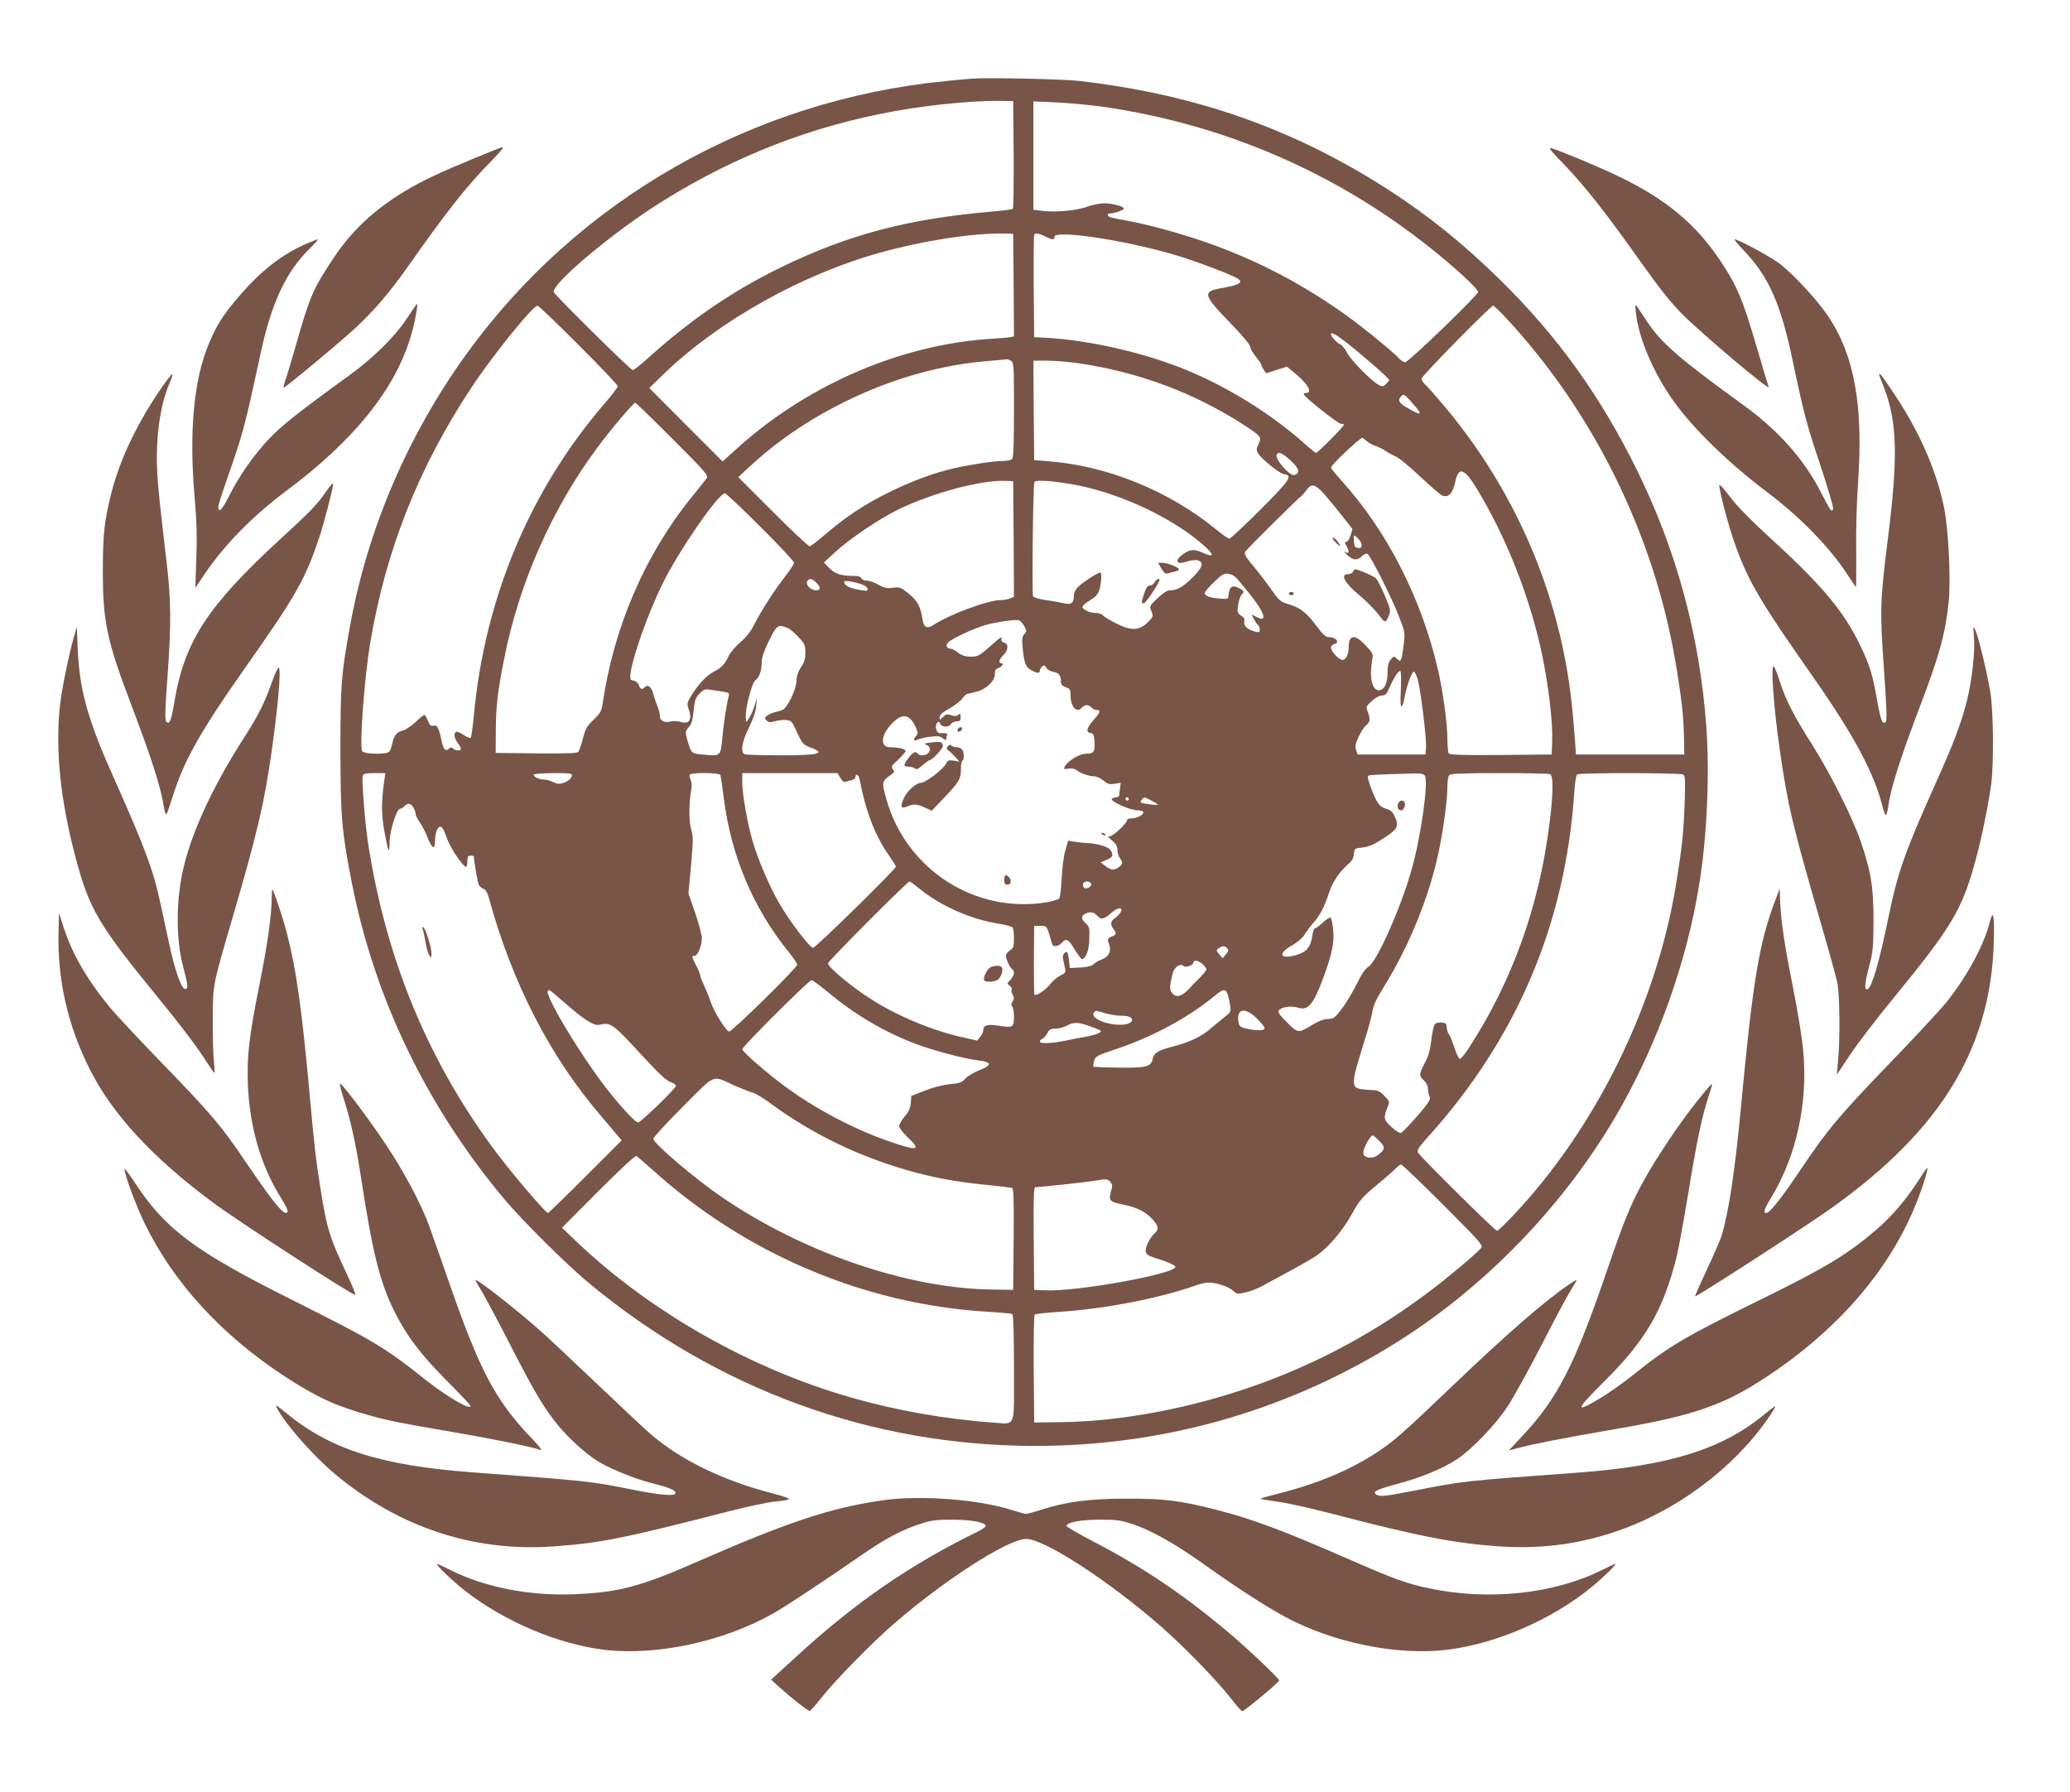
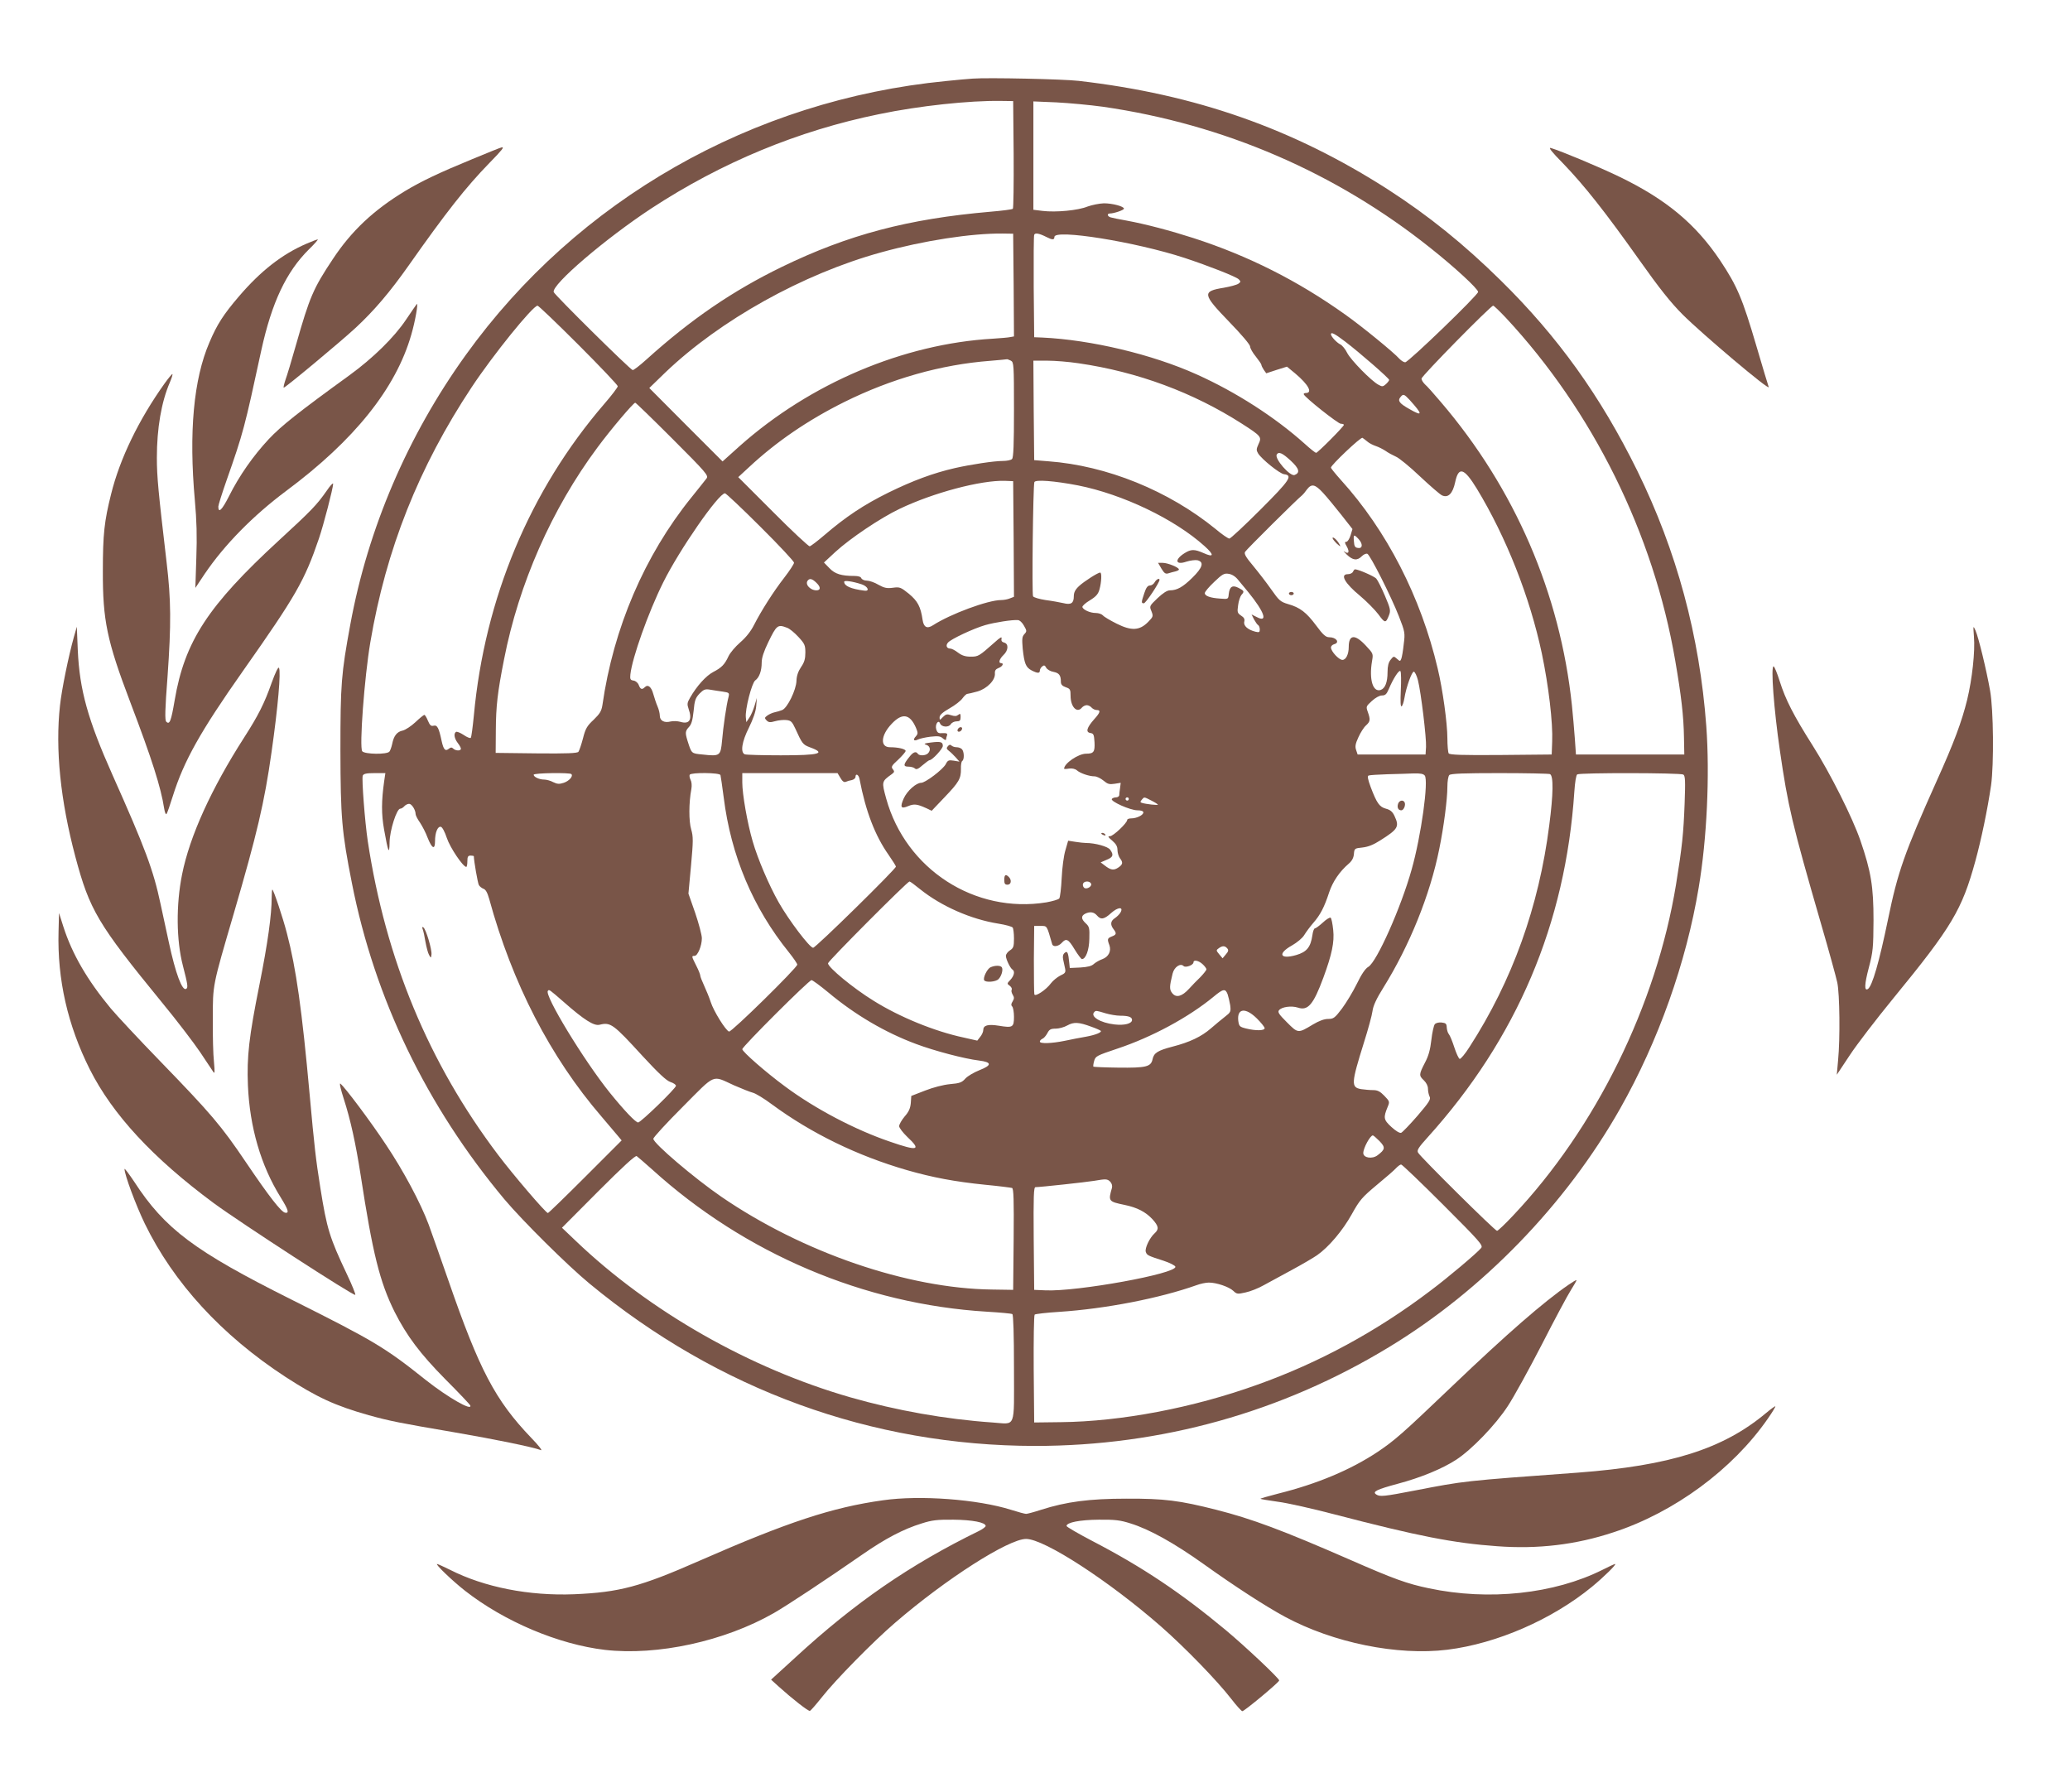
<svg xmlns="http://www.w3.org/2000/svg" version="1.0" width="1280pt" height="1108pt" viewBox="0 0 1280 1108" preserveAspectRatio="xMidYMid meet">
  <g transform="translate(0,1108) scale(0.1,-0.1)" fill="#795548" stroke="none">
    <path d="M6015 10594 c-27 -2 -102 -8 -165 -15 -1198 -117 -2280 -734 -2970 -1694 -359 -499 -605 -1073 -714 -1667 -56 -305 -61 -367 -61 -778 1 -415 8 -501 71 -820 141 -715 461 -1378 943 -1955 112 -133 389 -408 526 -521 796 -658 1746 -1003 2756 -1004 778 0 1525 208 2188 611 579 351 1094 882 1430 1476 236 417 408 902 485 1365 51 303 69 695 47 998 -41 558 -183 1084 -427 1580 -227 461 -491 829 -845 1177 -230 226 -445 399 -694 560 -588 378 -1193 590 -1915 673 -95 11 -560 21 -655 14z m253 -468 c1 -182 -1 -333 -5 -337 -5 -4 -66 -12 -138 -18 -510 -44 -880 -142 -1290 -341 -304 -148 -561 -323 -838 -573 -42 -38 -80 -67 -85 -65 -20 7 -482 464 -488 482 -15 45 321 332 606 519 433 283 905 479 1405 581 249 52 561 85 755 82 l75 -1 3 -329z m552 294 c748 -108 1441 -407 2026 -874 150 -119 294 -252 294 -271 0 -19 -431 -435 -451 -435 -9 0 -24 10 -35 21 -34 39 -235 203 -337 275 -292 208 -597 362 -937 472 -143 46 -294 86 -413 108 -45 8 -90 17 -99 20 -21 6 -24 24 -5 24 25 0 87 21 87 30 0 14 -71 33 -124 33 -28 -1 -73 -10 -101 -20 -58 -24 -196 -37 -278 -27 l-57 7 0 335 0 335 143 -6 c78 -4 207 -16 287 -27z m-552 -1102 l2 -318 -22 -4 c-13 -3 -61 -7 -108 -10 -554 -32 -1129 -276 -1564 -662 l-108 -97 -227 227 -226 227 99 96 c339 324 850 609 1332 742 266 74 562 119 754 117 l65 -1 3 -317z m204 296 c35 -18 48 -18 48 1 0 50 501 -30 806 -130 145 -48 317 -115 334 -132 13 -13 13 -16 -2 -27 -10 -7 -50 -18 -90 -25 -136 -22 -133 -39 32 -210 76 -78 130 -142 130 -153 0 -11 16 -39 35 -62 19 -24 35 -47 35 -52 0 -5 7 -19 15 -31 l15 -21 64 21 64 20 51 -42 c82 -69 110 -121 65 -121 -9 0 -14 -4 -12 -8 7 -20 212 -182 229 -182 11 0 19 -3 19 -7 0 -10 -162 -173 -172 -173 -4 0 -36 25 -70 56 -184 165 -427 321 -668 429 -275 124 -654 214 -955 228 l-50 2 -3 310 c-1 170 0 316 3 323 5 14 30 10 77 -14z m-2895 -666 c134 -134 243 -249 243 -256 0 -7 -38 -57 -84 -110 -459 -533 -739 -1201 -806 -1927 -7 -71 -15 -133 -19 -137 -4 -4 -24 4 -44 18 -21 14 -42 22 -47 19 -16 -10 -11 -40 10 -68 11 -14 20 -30 20 -36 0 -15 -33 -14 -48 1 -8 8 -15 8 -26 -1 -22 -18 -33 -7 -45 47 -17 81 -27 101 -50 95 -16 -4 -23 3 -35 31 -8 20 -18 36 -22 36 -4 0 -29 -20 -55 -45 -27 -25 -62 -48 -79 -52 -35 -7 -55 -32 -65 -83 -4 -19 -12 -41 -17 -47 -15 -19 -152 -17 -168 2 -19 23 13 455 50 674 97 574 300 1084 626 1576 133 201 379 505 408 505 6 0 120 -109 253 -242z m5733 169 c539 -578 915 -1337 1049 -2122 37 -215 52 -342 54 -475 l2 -105 -335 0 -335 0 -7 100 c-4 55 -12 147 -18 205 -73 691 -353 1340 -811 1875 -42 50 -86 99 -98 109 -11 11 -21 26 -21 35 0 16 428 451 443 451 5 0 39 -33 77 -73z m-992 -149 c88 -67 272 -227 272 -237 0 -4 -9 -16 -20 -26 -18 -16 -23 -17 -46 -4 -44 23 -170 152 -193 196 -11 23 -31 48 -44 54 -23 12 -56 48 -57 62 0 16 22 5 88 -45z m-2067 -118 c18 -10 19 -24 19 -303 0 -215 -3 -296 -12 -305 -7 -7 -32 -12 -57 -12 -55 0 -199 -22 -296 -44 -135 -31 -261 -78 -410 -151 -154 -76 -265 -150 -399 -265 -42 -36 -82 -66 -89 -68 -6 -1 -109 94 -227 213 l-215 215 65 60 c169 158 365 292 590 404 292 145 600 232 902 255 57 5 104 9 106 10 2 0 12 -4 23 -9z m418 -16 c366 -53 710 -181 1011 -374 120 -77 123 -82 102 -126 -14 -31 -14 -38 -2 -58 23 -36 132 -124 160 -128 56 -7 37 -36 -146 -219 -99 -99 -185 -179 -192 -179 -8 0 -46 26 -85 59 -291 237 -672 392 -1035 419 l-87 7 -3 308 -2 307 86 0 c48 0 134 -7 193 -16z m2047 -226 c83 -92 83 -105 -1 -57 -62 35 -74 51 -55 74 17 21 22 19 56 -17z m-4557 -242 c209 -209 223 -226 210 -244 -8 -10 -50 -64 -94 -118 -289 -358 -482 -807 -550 -1284 -6 -37 -16 -53 -54 -90 -41 -38 -51 -55 -66 -115 -10 -38 -23 -76 -28 -83 -7 -9 -67 -12 -261 -10 l-251 3 1 140 c1 149 10 232 51 439 91 466 295 930 578 1310 82 111 222 276 233 276 4 0 108 -101 231 -224z m4296 -16 c11 -10 35 -22 53 -28 18 -6 45 -20 60 -30 15 -11 43 -26 63 -35 20 -8 87 -63 149 -122 63 -59 124 -112 137 -118 38 -17 66 11 81 81 21 100 55 90 135 -41 181 -299 327 -668 401 -1017 42 -200 69 -430 64 -545 l-3 -80 -314 -3 c-245 -2 -316 1 -323 10 -4 7 -8 49 -8 93 0 92 -29 303 -60 432 -104 442 -315 853 -599 1166 -33 37 -61 71 -61 76 0 15 184 190 195 184 5 -3 19 -14 30 -23z m-474 -118 c53 -49 60 -75 24 -89 -28 -10 -126 102 -110 127 12 19 34 10 86 -38z m-1713 -485 l2 -357 -26 -10 c-14 -6 -38 -10 -53 -10 -82 0 -316 -87 -422 -156 -36 -23 -57 -13 -64 33 -12 83 -31 117 -85 162 -50 40 -56 43 -99 37 -38 -5 -54 -1 -90 19 -23 14 -56 25 -71 25 -15 0 -30 7 -34 15 -3 9 -19 14 -43 14 -80 0 -120 12 -154 48 l-34 35 70 65 c90 83 280 211 398 267 209 100 504 178 652 173 l50 -2 3 -358z m397 332 c278 -55 599 -209 784 -376 61 -55 58 -72 -8 -42 -55 24 -76 24 -116 -1 -64 -40 -57 -76 10 -53 25 8 57 12 70 9 42 -11 32 -45 -32 -108 -59 -58 -95 -78 -139 -78 -17 0 -43 -17 -77 -49 -50 -48 -50 -49 -37 -80 12 -31 11 -34 -20 -66 -53 -54 -103 -57 -195 -11 -40 20 -79 43 -85 51 -7 8 -27 15 -44 15 -35 0 -77 19 -83 36 -2 7 19 26 46 42 39 24 52 39 60 69 12 43 15 103 4 103 -14 0 -100 -55 -130 -83 -24 -22 -33 -40 -33 -63 0 -44 -17 -55 -65 -43 -22 5 -71 14 -110 19 -38 6 -73 16 -77 23 -8 12 0 680 8 706 6 17 123 8 269 -20z m1516 -46 c25 -27 75 -88 113 -136 l69 -88 -12 -40 c-7 -21 -18 -39 -26 -39 -11 0 -11 -5 3 -29 19 -34 11 -50 -15 -31 -10 7 -3 -1 15 -19 38 -36 64 -39 93 -10 11 11 26 18 34 15 17 -6 146 -261 195 -386 38 -97 39 -104 30 -173 -4 -40 -11 -80 -15 -90 -7 -17 -8 -17 -27 0 -19 17 -21 17 -39 -6 -13 -16 -19 -39 -19 -77 0 -62 -15 -101 -43 -110 -48 -15 -72 65 -53 178 8 46 8 47 -39 97 -67 72 -105 68 -105 -9 0 -45 -17 -80 -39 -80 -22 0 -71 53 -71 77 0 8 9 17 20 20 37 10 13 43 -30 43 -22 0 -38 14 -81 72 -61 82 -100 112 -174 133 -47 14 -56 22 -103 89 -28 40 -78 105 -111 145 -47 56 -59 76 -52 89 8 14 323 327 354 351 4 3 17 18 28 34 29 38 50 34 100 -20z m-3479 -210 c115 -114 208 -214 208 -222 0 -8 -27 -49 -60 -92 -67 -86 -142 -204 -188 -294 -19 -38 -50 -77 -85 -107 -30 -26 -62 -64 -72 -85 -24 -52 -43 -71 -95 -98 -44 -23 -102 -87 -143 -159 -18 -31 -19 -40 -9 -69 24 -67 5 -97 -51 -80 -18 5 -45 6 -61 2 -38 -10 -66 5 -66 36 0 13 -6 39 -14 57 -8 18 -19 52 -26 76 -12 45 -33 63 -53 43 -17 -17 -27 -13 -37 13 -5 14 -19 26 -32 28 -20 3 -23 8 -20 38 11 102 110 382 203 569 99 200 342 551 382 551 6 0 105 -93 219 -207z m3698 -75 c28 -30 27 -60 -2 -56 -19 2 -24 10 -26 41 -4 43 0 45 28 15z m-745 -252 c14 -17 42 -51 63 -76 101 -124 125 -193 53 -155 l-32 16 15 -30 c9 -16 20 -33 26 -36 5 -3 10 -15 10 -27 0 -17 -4 -19 -26 -14 -48 12 -76 37 -70 62 4 16 -1 26 -20 38 -23 16 -24 21 -18 64 3 26 13 54 20 63 20 22 18 26 -17 44 -38 20 -56 8 -61 -38 -3 -32 -3 -32 -53 -28 -61 4 -95 16 -95 34 0 8 26 39 58 69 50 48 62 55 90 50 20 -3 41 -16 57 -36z m-2608 -18 c29 -27 29 -48 1 -48 -41 1 -74 41 -51 63 11 12 26 8 50 -15z m282 -11 c38 -13 51 -44 16 -39 -84 11 -125 29 -125 55 0 10 51 3 109 -16z m1003 -256 c18 -31 18 -35 2 -52 -14 -15 -15 -30 -10 -90 10 -92 19 -115 55 -134 37 -19 51 -19 51 -1 0 7 6 19 14 25 12 10 17 8 25 -7 6 -11 26 -23 45 -26 35 -7 46 -21 46 -61 0 -17 8 -26 30 -34 27 -9 30 -14 30 -53 0 -69 40 -110 70 -73 7 8 20 15 30 15 10 0 23 -7 30 -15 7 -8 21 -15 31 -15 27 0 23 -15 -15 -57 -46 -52 -54 -80 -24 -85 20 -3 23 -9 26 -57 3 -60 -5 -71 -52 -71 -48 0 -136 -60 -136 -93 0 -2 14 -2 30 1 19 3 38 -2 48 -10 21 -19 77 -38 110 -38 13 0 38 -12 55 -26 26 -22 37 -25 69 -20 l38 6 -4 -32 c-3 -18 -5 -39 -5 -45 -1 -7 -10 -13 -20 -13 -11 0 -23 -5 -26 -10 -9 -15 114 -70 158 -70 24 0 37 -5 37 -13 0 -17 -42 -37 -75 -37 -14 0 -25 -4 -25 -10 0 -18 -86 -100 -106 -100 -16 0 -13 -5 14 -28 23 -20 32 -35 32 -58 0 -16 7 -39 15 -50 21 -27 18 -39 -10 -58 -28 -19 -47 -16 -84 13 l-25 19 37 16 c40 16 45 30 22 62 -13 20 -93 42 -150 42 -11 0 -40 3 -65 7 l-45 7 -17 -59 c-10 -32 -20 -108 -23 -172 -3 -63 -10 -120 -15 -126 -6 -7 -41 -17 -79 -24 -442 -72 -870 204 -991 641 -29 106 -29 106 35 152 16 12 17 16 6 30 -12 14 -8 22 33 59 25 24 46 48 46 54 0 12 -46 23 -97 23 -62 0 -57 74 11 145 65 69 113 61 150 -25 13 -31 13 -37 -1 -53 -20 -21 -12 -32 14 -19 10 5 44 13 76 17 48 5 62 4 78 -11 10 -9 19 -12 19 -6 0 6 3 17 6 25 4 12 -2 15 -27 14 -27 -2 -33 2 -40 25 -8 30 14 61 24 35 9 -23 53 -26 66 -5 6 10 22 18 36 18 20 0 25 5 25 26 0 22 -2 24 -15 14 -11 -9 -22 -9 -44 -2 -24 8 -32 7 -50 -11 -20 -21 -21 -21 -21 -2 0 14 19 31 61 55 34 19 70 47 81 63 11 15 24 27 30 27 5 0 34 7 63 15 60 18 111 71 107 112 -1 17 5 26 23 33 24 9 35 30 15 30 -18 0 -10 26 15 50 31 29 33 70 4 77 -14 4 -19 11 -16 25 4 14 -9 7 -43 -24 -97 -86 -101 -88 -148 -88 -33 0 -54 7 -78 25 -18 14 -39 25 -48 25 -22 0 -30 19 -14 37 17 21 157 87 230 108 59 17 169 34 202 31 11 0 28 -16 38 -35z m-1466 -12 c16 -5 47 -31 71 -57 39 -42 43 -52 43 -97 0 -38 -6 -60 -27 -90 -18 -27 -27 -54 -28 -85 -2 -56 -56 -167 -88 -180 -12 -5 -33 -11 -47 -14 -14 -3 -34 -12 -45 -20 -18 -13 -18 -16 -5 -30 13 -13 22 -14 53 -5 21 6 52 9 70 7 28 -3 35 -10 55 -53 42 -93 47 -99 89 -115 104 -38 64 -50 -179 -50 -113 0 -213 3 -222 6 -29 11 -19 78 25 165 26 53 42 99 45 132 l4 52 -14 -48 c-8 -26 -22 -60 -33 -75 l-18 -27 -3 29 c-6 48 37 214 58 229 25 18 40 59 40 111 0 29 13 68 41 126 51 105 58 111 115 89z m3796 -387 c-3 -70 -2 -103 5 -99 6 4 13 26 17 49 11 69 47 169 59 165 7 -2 18 -26 25 -53 19 -75 53 -358 50 -412 l-3 -47 -210 0 -210 0 -9 27 c-8 22 -5 39 14 80 13 29 34 62 47 73 26 24 28 35 11 83 -12 33 -11 35 25 68 22 20 47 34 62 34 21 0 29 8 42 38 28 67 65 124 73 112 4 -7 5 -60 2 -118z m-4194 -8 c41 -6 43 -8 37 -33 -13 -48 -33 -185 -40 -269 -9 -96 -12 -99 -121 -87 -70 7 -67 4 -93 86 -15 49 -14 59 10 85 15 16 22 42 28 98 6 65 11 80 36 107 26 26 35 30 65 25 19 -3 54 -9 78 -12z m-2092 -551 c-18 -126 -18 -207 -1 -302 25 -141 33 -160 34 -79 1 74 44 208 66 208 7 0 18 7 25 15 7 8 20 15 30 15 16 0 40 -38 40 -64 0 -7 12 -31 27 -52 14 -21 36 -63 47 -93 27 -68 46 -78 46 -22 0 53 16 93 36 89 9 -2 24 -30 37 -69 20 -60 99 -177 120 -179 4 0 7 16 7 35 0 28 4 35 20 35 11 0 20 -2 20 -4 0 -27 24 -165 31 -178 5 -9 18 -19 28 -23 14 -4 25 -24 36 -63 143 -522 378 -978 694 -1345 42 -49 87 -102 100 -118 l25 -30 -225 -225 c-123 -123 -227 -224 -231 -224 -13 0 -218 240 -309 361 -429 568 -694 1208 -805 1939 -18 122 -38 384 -31 404 5 12 22 16 73 16 l67 0 -7 -47z m1157 41 c13 -13 -14 -43 -47 -54 -28 -9 -40 -8 -65 4 -16 9 -42 16 -56 16 -30 0 -65 16 -65 30 0 11 223 14 233 4z m922 -6 c2 -7 11 -69 20 -138 45 -361 181 -683 404 -959 28 -35 51 -69 51 -75 0 -19 -407 -419 -422 -414 -21 7 -95 126 -113 182 -9 28 -28 74 -41 102 -13 28 -24 56 -24 63 0 6 -11 34 -25 61 -29 58 -30 60 -10 60 19 0 45 62 45 109 0 20 -19 91 -41 156 l-42 120 16 173 c14 154 14 179 1 224 -15 50 -15 165 1 249 4 22 2 45 -5 58 -6 12 -8 26 -5 31 9 15 185 13 190 -2z m742 -18 c12 -21 22 -28 33 -24 8 4 25 9 38 11 12 3 22 12 22 19 0 25 20 15 25 -13 38 -199 96 -350 180 -469 25 -36 45 -68 45 -72 0 -15 -496 -502 -512 -502 -21 0 -150 170 -213 281 -61 108 -130 270 -161 378 -33 113 -64 291 -64 363 l0 58 294 0 295 0 18 -30z m3613 15 c25 -31 -22 -373 -81 -581 -66 -236 -216 -572 -268 -602 -18 -10 -42 -45 -71 -105 -24 -49 -66 -118 -92 -153 -44 -58 -52 -64 -86 -64 -24 0 -56 -12 -93 -34 -93 -56 -92 -56 -161 13 -49 49 -59 63 -49 75 17 21 77 29 117 16 62 -21 96 20 157 185 53 144 69 220 61 295 -4 39 -11 73 -16 76 -5 3 -27 -10 -48 -30 -22 -20 -44 -36 -49 -36 -6 0 -13 -20 -16 -44 -11 -73 -35 -102 -100 -121 -101 -29 -117 9 -25 60 31 18 64 45 75 64 11 18 36 52 56 75 43 49 68 97 98 189 22 66 64 128 121 177 20 17 30 36 32 60 3 34 4 35 53 40 35 4 68 17 110 44 111 70 119 85 88 151 -12 26 -26 38 -53 45 -40 11 -56 33 -94 133 -18 49 -22 69 -13 72 7 3 59 6 117 8 58 1 130 4 161 5 41 1 60 -2 69 -13z m774 9 c23 -9 21 -124 -4 -316 -64 -504 -229 -962 -493 -1371 -27 -43 -55 -76 -61 -74 -6 2 -21 34 -33 71 -12 37 -27 74 -34 82 -7 8 -12 27 -13 42 -1 23 -6 27 -32 30 -17 2 -36 -3 -42 -11 -6 -7 -16 -51 -21 -96 -7 -61 -17 -99 -40 -142 -37 -72 -38 -79 -6 -109 15 -15 25 -34 25 -52 0 -16 5 -38 10 -48 9 -16 -3 -35 -75 -119 -47 -54 -93 -102 -101 -105 -9 -3 -33 11 -60 36 -49 45 -51 57 -23 125 13 31 12 34 -21 68 -26 27 -42 35 -69 35 -20 0 -53 3 -74 6 -64 11 -62 35 17 288 26 82 50 170 53 195 4 32 24 76 68 146 161 259 288 572 345 857 28 137 50 308 50 383 0 34 5 66 12 73 9 9 91 12 309 12 164 0 304 -3 313 -6z m825 -3 c12 -8 13 -39 8 -179 -7 -185 -15 -265 -53 -500 -122 -746 -496 -1507 -1009 -2049 -48 -51 -92 -93 -98 -93 -13 0 -473 456 -488 483 -9 15 2 32 58 94 553 612 854 1323 908 2138 4 59 11 103 18 107 17 11 639 10 656 -1z m-3429 -151 c0 -5 -4 -10 -10 -10 -5 0 -10 5 -10 10 0 6 5 10 10 10 6 0 10 -4 10 -10z m140 -10 c22 -11 40 -23 40 -25 0 -5 -74 3 -99 11 -11 3 -11 7 -1 19 16 19 13 19 60 -5z m-1429 -549 c130 -104 313 -185 484 -212 44 -7 83 -18 87 -24 4 -5 8 -36 8 -67 0 -50 -3 -60 -25 -74 -14 -9 -25 -24 -25 -34 0 -20 27 -77 41 -85 16 -10 10 -38 -13 -63 -22 -23 -22 -24 -4 -37 10 -8 15 -18 12 -24 -4 -6 -1 -19 6 -31 10 -16 10 -24 0 -41 -10 -15 -11 -24 -3 -32 6 -6 11 -35 11 -64 0 -65 -8 -69 -93 -55 -68 11 -97 3 -97 -27 0 -10 -8 -29 -19 -42 l-18 -23 -84 19 c-179 38 -397 127 -558 228 -125 77 -281 206 -281 231 0 13 491 506 504 506 4 0 34 -22 67 -49z m1055 37 c10 -17 -26 -40 -42 -27 -7 6 -10 17 -7 25 6 17 39 19 49 2z m183 -179 c-5 -10 -21 -26 -34 -35 -28 -18 -31 -40 -10 -68 21 -27 19 -35 -10 -46 -28 -11 -29 -17 -15 -54 13 -36 -5 -72 -43 -86 -17 -6 -40 -19 -52 -29 -14 -14 -38 -20 -85 -23 l-65 -3 -3 30 c-6 65 -12 78 -28 64 -11 -9 -14 -22 -10 -41 3 -15 9 -40 12 -56 5 -24 1 -30 -30 -44 -19 -10 -45 -31 -57 -47 -30 -41 -98 -86 -103 -69 -2 7 -3 105 -3 218 l2 205 39 0 c42 0 38 6 72 -112 5 -20 39 -15 59 7 28 31 41 25 80 -40 20 -33 41 -60 45 -60 24 0 45 56 46 126 2 65 0 75 -22 95 -29 27 -30 45 -5 59 30 15 55 12 74 -10 24 -28 44 -25 88 15 41 37 78 40 58 4z m660 -223 c9 -10 7 -19 -9 -37 l-20 -24 -21 25 c-19 23 -20 25 -3 37 23 17 39 16 53 -1z m-152 -98 c13 -12 23 -26 23 -31 0 -6 -17 -27 -37 -48 -21 -20 -53 -53 -71 -73 -43 -47 -79 -57 -103 -27 -19 23 -18 41 2 122 10 40 48 66 68 46 12 -12 61 6 61 23 0 18 33 11 57 -12z m-2314 -175 c165 -138 351 -247 542 -318 115 -43 298 -91 388 -102 81 -10 82 -29 3 -60 -33 -13 -72 -36 -86 -51 -22 -25 -36 -30 -95 -35 -42 -4 -104 -20 -155 -40 l-85 -33 -3 -44 c-3 -32 -12 -54 -38 -83 -19 -23 -34 -49 -34 -60 0 -10 23 -40 50 -66 89 -83 67 -90 -106 -30 -218 74 -466 205 -650 342 -121 89 -264 215 -264 230 0 16 412 427 428 427 7 0 54 -35 105 -77z m-1636 -59 c126 -111 186 -148 220 -140 69 17 84 6 267 -194 98 -106 147 -152 172 -160 19 -6 34 -17 34 -23 0 -16 -218 -227 -234 -227 -16 0 -87 75 -176 185 -160 199 -407 605 -382 629 8 9 6 11 99 -70z m4104 49 c5 -15 12 -45 16 -68 5 -40 3 -44 -32 -71 -21 -16 -60 -49 -88 -73 -59 -51 -131 -85 -236 -112 -92 -24 -116 -39 -124 -78 -10 -47 -40 -54 -212 -52 -82 1 -151 4 -154 6 -2 3 0 19 5 36 8 29 17 33 142 75 214 71 442 194 597 322 59 49 72 51 86 15z m-755 -118 c27 -8 68 -15 91 -15 51 0 73 -8 73 -26 0 -23 -47 -35 -108 -28 -89 10 -153 50 -125 77 9 10 13 9 69 -8z m936 -32 c26 -26 48 -53 48 -60 0 -16 -55 -17 -115 -2 -40 10 -43 14 -48 47 -9 78 44 85 115 15z m-1024 -51 c29 -10 55 -22 58 -25 10 -9 -31 -26 -92 -37 -32 -5 -90 -17 -129 -25 -83 -17 -155 -19 -155 -5 0 6 7 13 15 17 9 3 22 18 31 34 12 24 21 29 52 29 20 0 53 9 72 20 40 22 70 21 148 -8z m-2210 -362 c48 -21 101 -42 117 -46 17 -4 70 -36 118 -72 243 -179 528 -318 836 -407 157 -45 294 -71 481 -90 85 -8 161 -18 168 -20 10 -4 12 -72 10 -317 l-3 -313 -130 2 c-522 6 -1172 229 -1675 574 -166 114 -420 330 -420 358 0 9 82 98 183 199 206 207 177 195 315 132z m3992 -345 c38 -39 36 -52 -12 -88 -33 -25 -88 -16 -88 14 0 31 43 109 59 109 4 0 22 -16 41 -35z m-4497 -176 c572 -519 1310 -833 2069 -879 81 -5 152 -11 158 -15 6 -4 10 -123 10 -335 0 -382 15 -345 -133 -335 -290 20 -594 74 -877 155 -624 179 -1244 532 -1700 968 l-85 81 224 225 c152 152 229 223 238 218 7 -5 50 -42 96 -83z m4891 -218 c227 -227 248 -251 235 -267 -24 -30 -210 -187 -315 -265 -328 -249 -689 -445 -1068 -580 -399 -144 -844 -228 -1216 -232 l-165 -2 -3 329 c-1 182 1 333 6 338 4 4 72 12 152 17 287 19 621 84 849 165 24 9 58 16 76 16 48 0 124 -26 151 -51 22 -21 27 -21 76 -10 29 6 80 26 113 45 33 18 111 60 173 94 63 34 133 75 156 91 72 50 159 153 215 254 49 88 63 104 155 181 56 46 110 93 120 105 11 11 24 21 30 21 6 0 123 -112 260 -249z m-2059 143 c10 -11 14 -25 11 -38 -24 -83 -22 -85 79 -106 77 -16 129 -43 171 -88 39 -43 42 -62 13 -88 -30 -27 -61 -92 -54 -114 7 -21 13 -24 110 -55 39 -13 71 -29 73 -37 9 -43 -609 -155 -803 -146 l-70 3 -3 318 c-2 263 0 317 11 317 29 0 314 31 362 39 75 13 82 12 100 -5z" />
    <path d="M7182 7564 c17 -28 25 -34 42 -29 12 4 31 9 44 12 12 3 22 8 22 12 0 13 -70 41 -100 41 l-29 0 21 -36z" />
    <path d="M7140 7480 c-6 -11 -19 -20 -29 -20 -14 0 -24 -13 -35 -47 -19 -57 -20 -63 -3 -63 12 0 97 128 97 145 0 13 -20 3 -30 -15z" />
    <path d="M8240 7753 c0 -5 12 -20 26 -34 24 -21 26 -22 16 -3 -13 25 -42 50 -42 37z" />
    <path d="M8366 7545 c-3 -8 -17 -15 -31 -15 -51 0 -20 -56 76 -135 39 -33 90 -84 112 -113 41 -56 46 -57 66 -6 11 29 9 40 -25 120 -21 49 -45 97 -54 107 -13 14 -111 57 -131 57 -4 0 -9 -7 -13 -15z" />
    <path d="M7970 7410 c0 -5 7 -10 15 -10 8 0 15 5 15 10 0 6 -7 10 -15 10 -8 0 -15 -4 -15 -10z" />
    <path d="M5931 6581 c-7 -5 -12 -14 -10 -20 3 -6 9 -7 18 -2 7 5 12 14 10 20 -3 6 -9 7 -18 2z" />
    <path d="M5755 6489 c-40 -5 -46 -8 -27 -14 24 -8 29 -34 10 -53 -15 -15 -54 -16 -63 -2 -11 17 -29 10 -52 -20 -38 -47 -39 -60 -6 -60 16 0 34 -5 40 -11 9 -9 21 -4 48 20 20 17 39 31 43 31 17 0 82 71 82 88 0 25 -13 29 -75 21z" />
    <path d="M5861 6466 c-10 -11 -8 -17 6 -28 10 -7 29 -26 42 -40 l24 -27 -36 6 c-31 5 -37 2 -49 -22 -18 -33 -126 -115 -152 -115 -31 0 -87 -50 -108 -97 -24 -55 -17 -66 28 -47 36 15 55 13 112 -13 l33 -16 80 84 c90 94 102 116 101 176 -1 23 3 45 8 48 14 9 12 59 -2 73 -7 7 -21 12 -33 12 -12 0 -26 5 -31 10 -8 8 -15 6 -23 -4z" />
    <path d="M6810 5926 c0 -2 7 -7 16 -10 8 -3 12 -2 9 4 -6 10 -25 14 -25 6z" />
    <path d="M6210 5640 c0 -23 4 -30 20 -30 23 0 27 29 8 48 -19 19 -28 14 -28 -18z" />
    <path d="M2614 5334 c4 -10 12 -46 17 -78 6 -32 15 -68 22 -80 12 -21 12 -21 15 2 4 29 -34 158 -50 168 -8 5 -9 1 -4 -12z" />
    <path d="M8645 6110 c-7 -23 1 -40 20 -40 16 0 29 35 20 50 -10 17 -33 11 -40 -10z" />
    <path d="M6124 5099 c-21 -11 -47 -66 -38 -80 9 -15 72 -10 88 7 19 18 30 59 21 73 -8 13 -43 13 -71 0z" />
    <path d="M2920 10096 c-202 -83 -316 -137 -415 -197 -195 -118 -332 -247 -447 -421 -121 -182 -143 -233 -227 -528 -27 -96 -57 -195 -66 -219 -8 -24 -13 -46 -11 -48 5 -5 358 289 446 371 114 106 211 220 326 383 233 331 354 485 500 635 81 83 93 99 77 97 -5 0 -87 -33 -183 -73z" />
    <path d="M9666 10069 c130 -135 260 -299 469 -594 126 -178 196 -266 270 -340 119 -119 540 -475 532 -448 -4 10 -38 124 -76 253 -87 296 -119 371 -224 529 -152 227 -336 380 -627 520 -129 62 -352 155 -420 176 -18 5 4 -23 76 -96z" />
    <path d="M1897 9574 c-152 -65 -285 -169 -420 -327 -95 -111 -135 -173 -182 -284 -98 -227 -128 -555 -90 -978 11 -122 14 -222 9 -355 l-6 -185 58 87 c122 180 299 360 504 513 421 313 678 634 773 965 24 81 45 201 34 190 -3 -3 -32 -46 -66 -96 -72 -108 -203 -237 -350 -344 -316 -229 -422 -313 -499 -395 -97 -104 -183 -227 -246 -353 -43 -85 -66 -108 -66 -64 0 9 23 82 51 162 104 296 111 324 215 805 65 296 154 484 294 623 35 34 60 62 54 62 -5 -1 -35 -12 -67 -26z" />
-     <path d="M10781 9533 c155 -161 229 -327 303 -678 72 -341 89 -404 173 -653 46 -140 82 -261 78 -269 -8 -23 -16 -12 -73 99 -104 205 -264 386 -481 543 -398 288 -511 386 -599 521 -26 39 -53 79 -60 90 -11 16 -12 10 -6 -41 16 -155 109 -372 232 -544 123 -173 343 -386 582 -566 201 -151 384 -339 492 -505 27 -41 51 -77 54 -79 2 -3 3 96 2 220 -2 123 3 311 11 418 34 479 -21 793 -184 1035 -63 96 -213 258 -298 324 -56 43 -257 152 -280 152 -6 0 19 -30 54 -67z" />
    <path d="M1017 8708 c-159 -223 -276 -464 -330 -683 -42 -167 -51 -248 -51 -475 -1 -305 25 -431 169 -810 135 -355 190 -528 210 -658 4 -24 10 -40 14 -35 5 4 22 55 40 112 68 216 169 397 433 772 328 466 381 558 470 819 29 85 88 312 88 339 0 8 -19 -12 -41 -45 -61 -87 -94 -121 -294 -305 -439 -404 -583 -624 -645 -989 -22 -129 -31 -153 -52 -132 -9 9 -8 72 8 279 23 326 22 473 -6 708 -51 435 -60 527 -60 645 0 182 28 345 80 465 11 26 19 50 16 52 -2 2 -24 -24 -49 -59z" />
-     <path d="M11620 8763 c0 -3 12 -35 26 -70 86 -216 92 -433 28 -943 -49 -391 -50 -442 -25 -800 17 -237 20 -325 12 -333 -20 -20 -31 7 -52 124 -29 167 -46 222 -104 344 -100 210 -235 373 -545 656 -135 124 -221 211 -262 267 -35 46 -64 79 -66 73 -6 -19 58 -261 100 -376 82 -225 155 -348 479 -810 253 -361 377 -593 430 -802 7 -29 16 -53 20 -53 4 0 10 21 14 48 17 121 70 287 194 616 125 328 160 456 181 657 14 140 -2 458 -30 587 -49 229 -149 457 -300 686 -84 126 -100 147 -100 129z" />
    <path d="M12206 7144 c8 -91 -11 -263 -42 -391 -33 -134 -81 -264 -189 -503 -199 -444 -240 -561 -300 -853 -55 -266 -98 -415 -125 -432 -23 -14 -21 30 6 132 26 99 28 123 29 293 0 208 -15 301 -81 493 -49 142 -186 415 -295 587 -118 186 -168 284 -204 398 -16 51 -33 92 -38 92 -18 0 2 -266 39 -520 50 -345 75 -452 254 -1070 49 -168 94 -332 101 -365 15 -70 18 -347 5 -480 l-8 -90 81 122 c44 67 165 224 268 350 364 444 425 548 508 850 37 135 75 318 97 468 18 131 15 466 -6 584 -23 131 -72 331 -90 372 -15 33 -15 33 -10 -37z" />
    <path d="M457 7142 c-34 -122 -76 -328 -86 -424 -30 -271 3 -589 95 -935 88 -330 139 -416 533 -898 95 -115 202 -256 239 -311 37 -56 73 -110 80 -120 10 -16 11 -5 5 61 -5 44 -8 163 -7 265 0 215 -3 199 129 650 144 493 190 687 234 999 40 280 59 499 46 522 -5 7 -22 -29 -45 -92 -45 -128 -83 -203 -171 -340 -202 -315 -336 -609 -383 -845 -38 -188 -36 -407 5 -565 30 -116 33 -136 20 -143 -24 -15 -65 93 -107 288 -14 66 -37 173 -51 236 -45 212 -95 345 -298 800 -151 339 -203 523 -214 770 l-6 145 -18 -63z" />
    <path d="M1680 5532 c0 -108 -24 -281 -75 -537 -66 -328 -79 -448 -72 -625 11 -259 80 -497 203 -694 47 -76 54 -99 27 -94 -25 5 -99 100 -243 313 -152 225 -213 297 -529 623 -132 136 -269 283 -306 327 -146 176 -239 337 -293 505 l-27 85 -3 -115 c-8 -295 56 -578 193 -851 141 -280 390 -549 767 -828 166 -122 866 -576 875 -567 3 3 -20 61 -52 128 -107 226 -124 281 -164 533 -28 176 -37 254 -66 575 -48 529 -84 784 -141 1000 -24 94 -83 270 -90 270 -2 0 -4 -22 -4 -48z" />
-     <path d="M10984 5530 c-105 -268 -145 -507 -219 -1300 -37 -392 -77 -657 -121 -795 -9 -27 -50 -121 -91 -208 -41 -88 -73 -160 -71 -162 6 -6 682 431 832 538 707 501 1016 1024 1016 1721 0 115 -8 126 -30 41 -37 -138 -141 -328 -262 -479 -40 -49 -198 -220 -353 -380 -317 -329 -382 -407 -553 -661 -119 -177 -189 -265 -211 -265 -20 0 -12 25 34 100 154 256 224 578 196 898 -7 79 -34 250 -66 407 -52 263 -73 402 -78 535 l-2 65 -21 -55z" />
    <path d="M2126 4285 c41 -126 74 -277 104 -470 74 -483 118 -661 210 -846 75 -148 157 -258 314 -417 83 -83 153 -157 154 -162 13 -37 -140 51 -273 156 -257 205 -322 243 -831 498 -602 301 -784 437 -975 731 -33 49 -59 84 -59 77 0 -35 70 -223 125 -337 178 -366 475 -690 870 -948 196 -127 307 -178 515 -237 131 -36 190 -48 525 -105 246 -42 491 -92 540 -111 11 -4 -16 31 -61 77 -222 232 -320 419 -512 974 -50 143 -104 297 -121 343 -50 134 -156 333 -266 497 -94 142 -250 350 -280 375 -8 6 2 -36 21 -95z" />
-     <path d="M10495 4273 c-109 -137 -256 -355 -334 -499 -78 -141 -121 -247 -227 -558 -198 -578 -303 -784 -522 -1016 l-82 -88 52 14 c103 27 287 63 554 109 534 90 717 152 998 339 393 262 685 582 860 941 49 100 103 244 121 320 8 38 7 37 -56 -60 -76 -117 -168 -223 -261 -302 -185 -156 -312 -232 -717 -431 -460 -226 -563 -286 -781 -462 -63 -50 -156 -116 -207 -146 -159 -95 -154 -75 35 113 249 248 356 434 437 753 14 52 47 235 75 405 52 321 86 480 126 599 13 38 22 71 20 74 -3 2 -43 -45 -91 -105z" />
-     <path d="M2940 3165 c0 -3 20 -39 44 -78 23 -40 100 -183 170 -320 144 -282 213 -399 298 -501 64 -78 166 -170 240 -218 75 -47 234 -112 338 -138 107 -26 153 -46 147 -63 -7 -19 -96 -11 -267 23 -261 52 -269 53 -980 106 -579 43 -891 143 -1170 375 -56 46 -60 48 -46 21 50 -97 221 -291 354 -403 398 -333 862 -486 1359 -450 295 22 426 49 1093 220 107 27 229 53 270 57 41 3 81 10 88 14 8 4 -33 19 -95 35 -314 81 -575 208 -764 372 -31 26 -179 166 -330 309 -151 144 -315 298 -365 341 -153 134 -384 314 -384 298z" />
    <path d="M9700 3137 c-152 -104 -383 -305 -720 -627 -313 -299 -355 -335 -460 -406 -168 -112 -376 -199 -617 -259 -62 -16 -111 -30 -109 -32 2 -2 50 -10 107 -18 57 -7 217 -43 354 -79 514 -134 735 -177 1002 -196 253 -19 488 9 720 86 376 123 736 388 954 702 28 40 49 75 47 77 -2 2 -28 -17 -58 -42 -265 -222 -592 -325 -1162 -368 -712 -52 -701 -51 -1006 -110 -197 -38 -219 -40 -242 -25 -26 17 3 31 133 66 143 38 276 93 362 149 95 62 244 216 319 332 37 56 131 227 210 380 78 153 159 304 180 337 20 32 36 59 34 61 -2 2 -23 -11 -48 -28z" />
    <path d="M5460 1804 c-315 -44 -590 -135 -1135 -374 -366 -161 -495 -195 -775 -207 -278 -11 -554 43 -767 151 -40 20 -76 36 -80 36 -14 0 93 -103 172 -165 244 -191 578 -332 866 -366 324 -37 738 53 1043 227 84 48 327 209 549 363 141 98 253 157 367 192 62 20 96 24 195 23 118 -1 200 -17 200 -39 0 -5 -18 -19 -40 -30 -428 -209 -769 -444 -1138 -784 l-149 -136 44 -40 c84 -76 187 -157 196 -153 5 1 38 39 73 83 85 108 319 346 453 461 314 271 702 519 811 519 113 0 514 -261 835 -542 147 -129 346 -334 432 -445 33 -43 65 -78 70 -78 13 0 228 179 228 190 0 13 -209 210 -330 311 -279 232 -517 391 -825 551 -88 46 -160 88 -160 93 0 22 82 38 200 39 99 1 133 -3 195 -23 117 -36 270 -121 455 -253 190 -136 380 -259 500 -324 299 -161 696 -242 1005 -204 306 38 648 187 895 390 74 61 154 140 142 140 -4 0 -39 -16 -78 -36 -298 -149 -702 -193 -1074 -114 -134 28 -215 57 -484 175 -421 184 -609 254 -829 310 -229 58 -323 70 -557 69 -229 0 -372 -19 -528 -69 -43 -14 -84 -25 -92 -25 -8 0 -49 11 -93 25 -206 65 -563 92 -792 59z" />
  </g>
</svg>